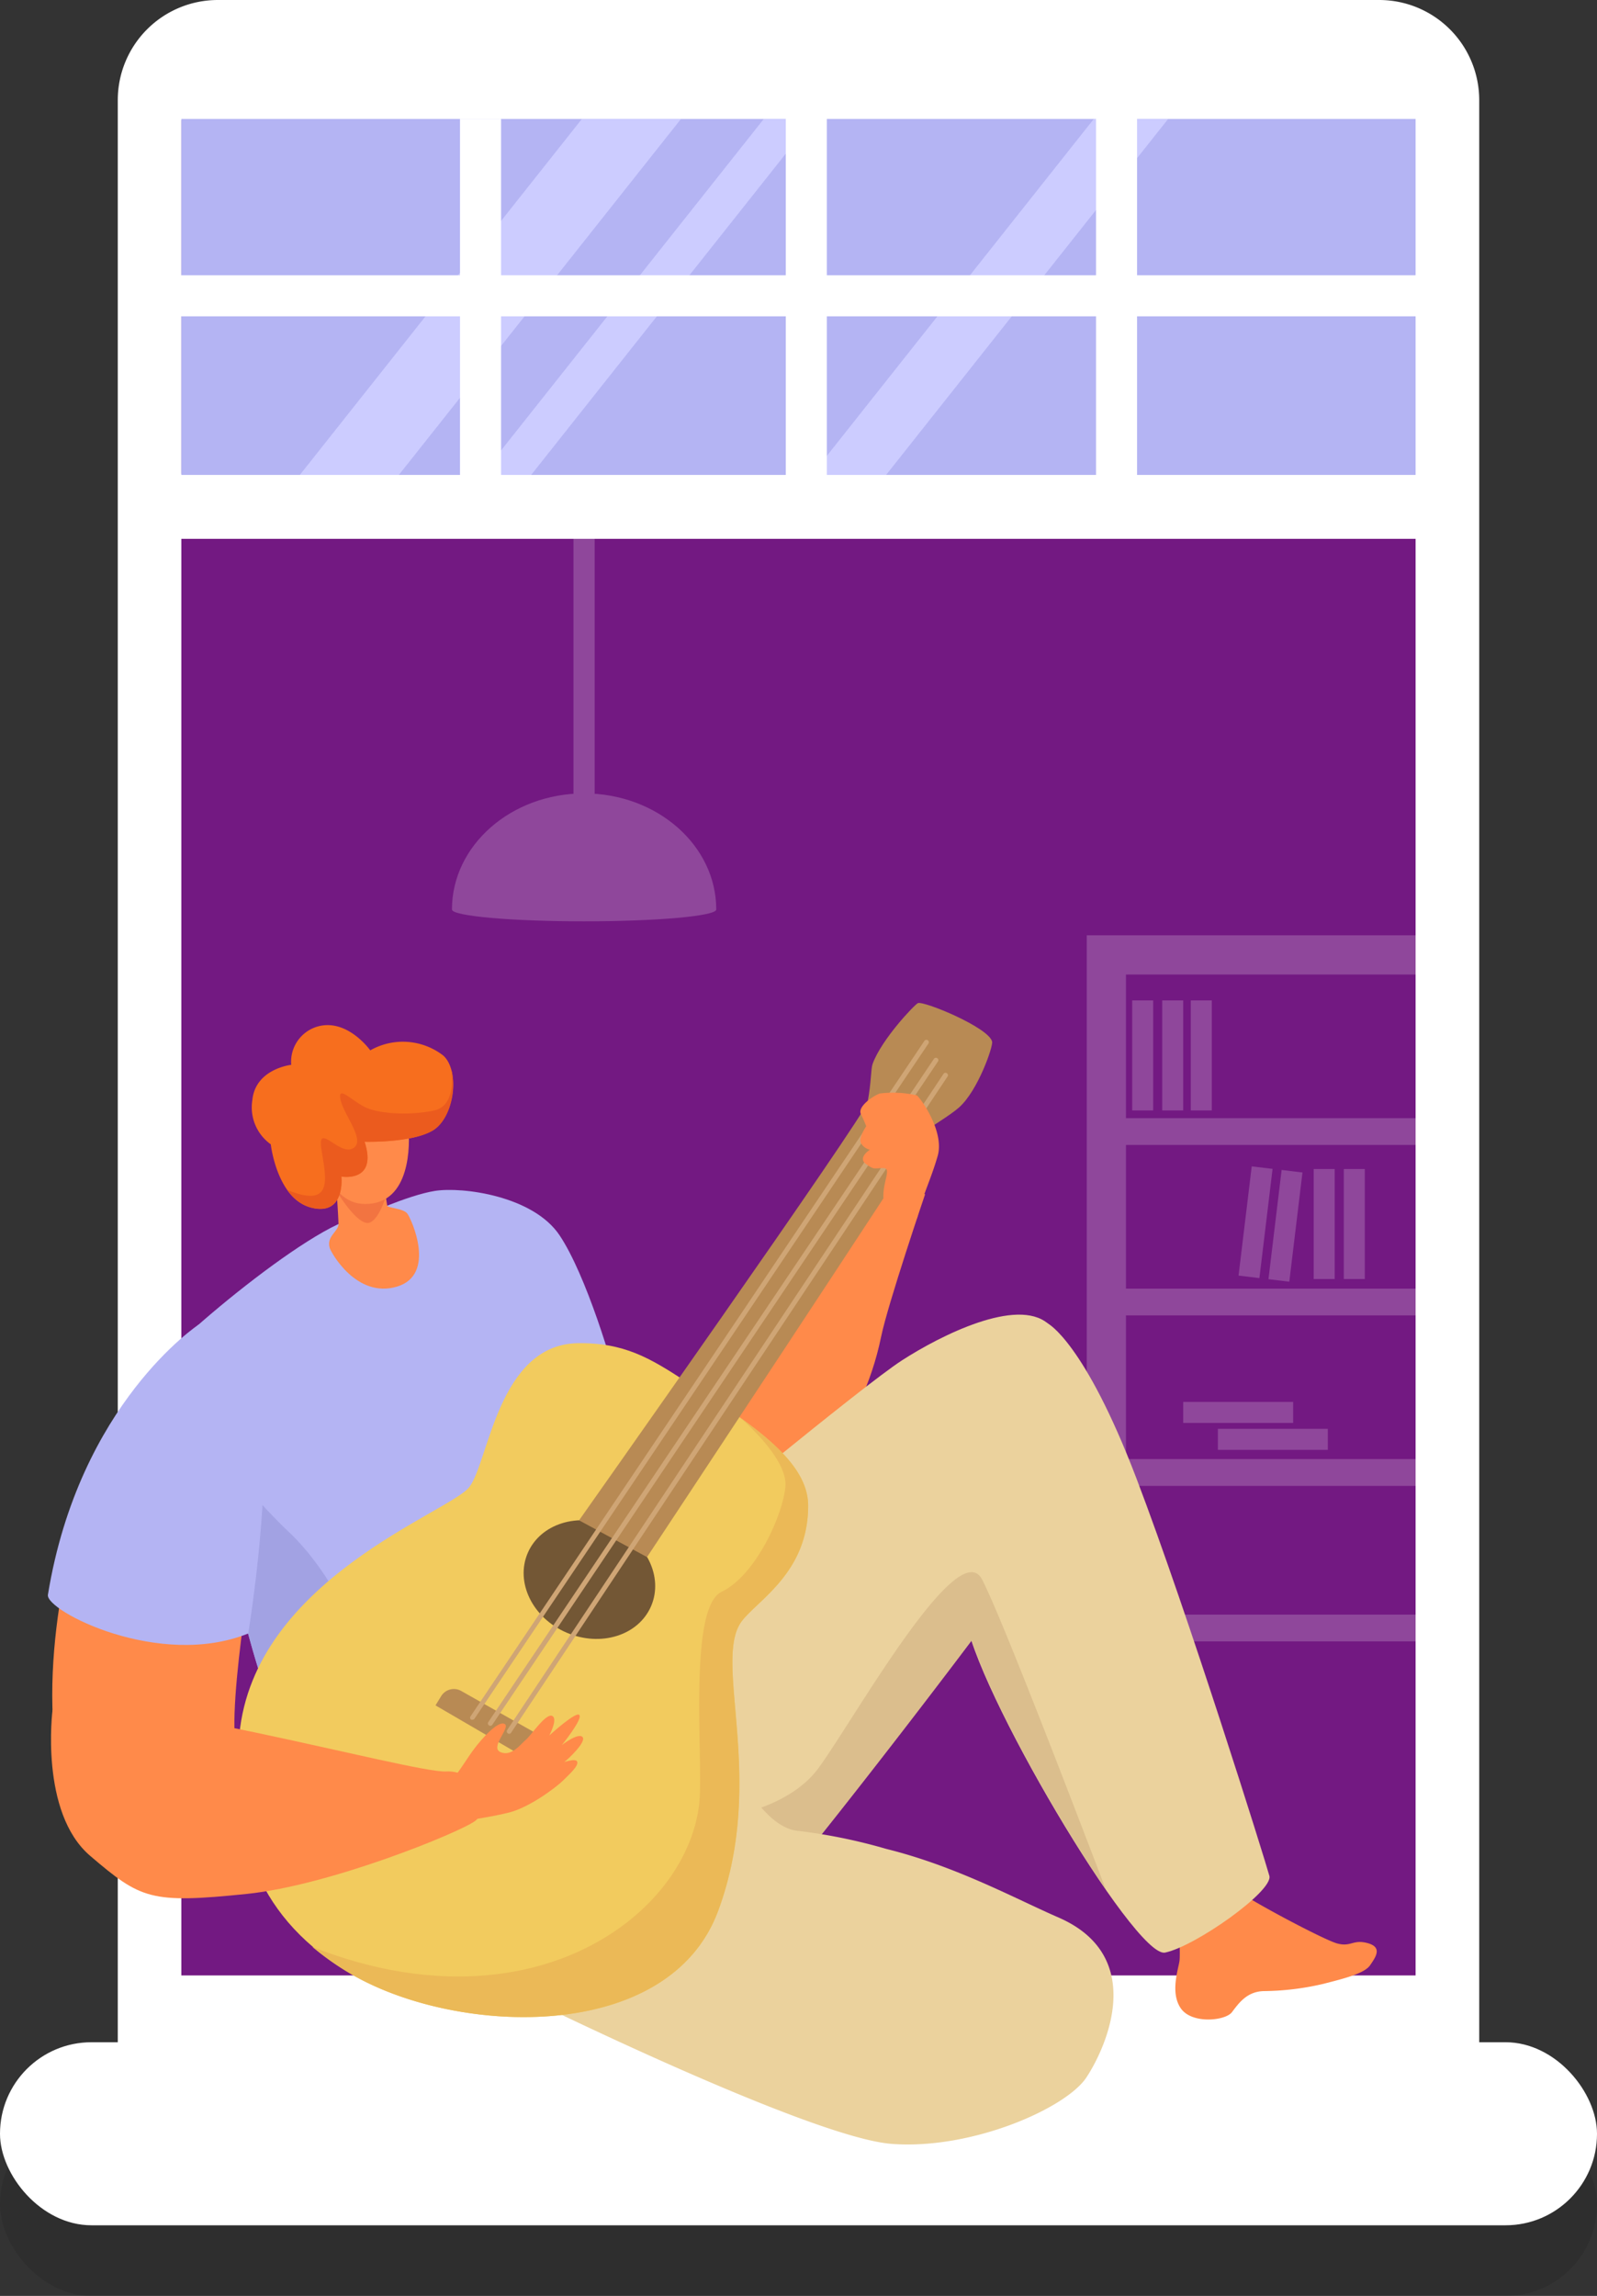
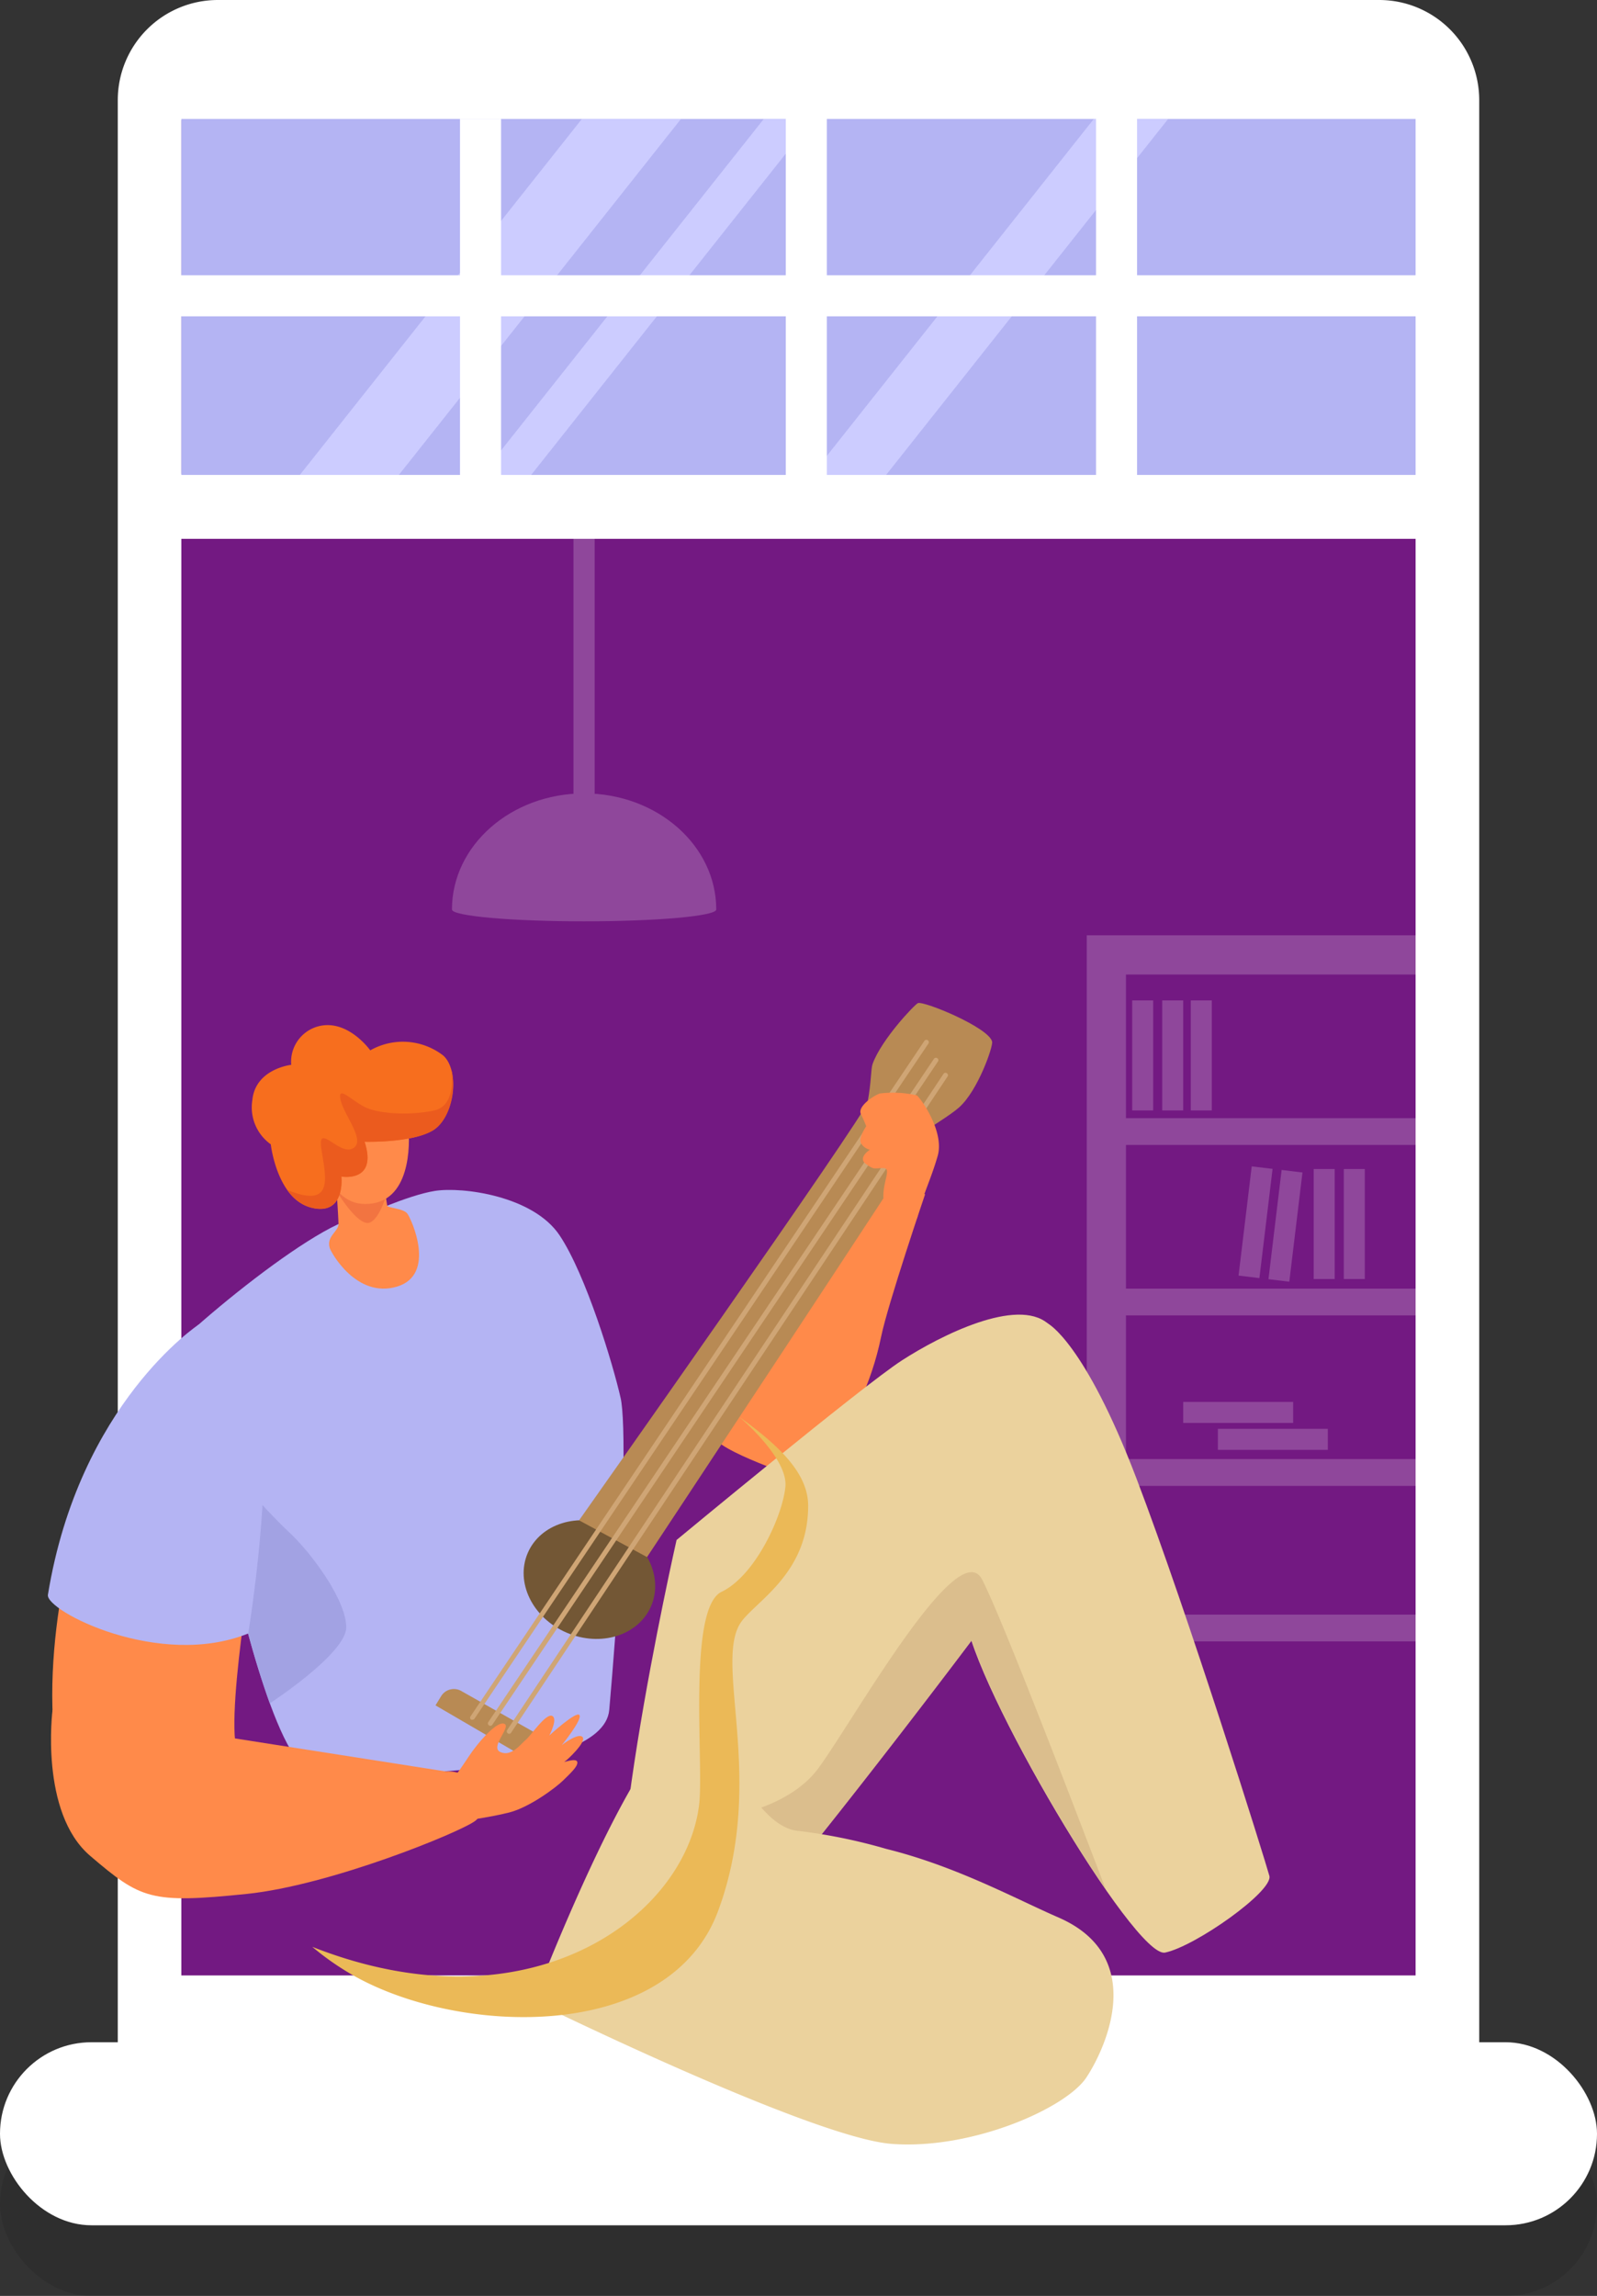
<svg xmlns="http://www.w3.org/2000/svg" viewBox="0 0 200 287.35">
  <rect x="0" y="0" width="200" height="287.35" fill="#333333" stroke="none" />
  <defs>
    <style>.cls-1,.cls-6{fill:#fff;}.cls-2{fill:#731982;}.cls-3{fill:#b4b4f3;}.cls-4{fill:#ccf;}.cls-5{opacity:0.1;}.cls-19,.cls-6{opacity:0.2;}.cls-7{fill:#a2a2e3;}.cls-8{fill:#ff8a4a;}.cls-9{fill:#ebd29d;}.cls-10{fill:#dbbe8d;}.cls-11{fill:#f2cb5e;}.cls-12{fill:#b88a54;}.cls-13{fill:#735735;}.cls-14{fill:#cfa575;}.cls-15{fill:#ebb957;}.cls-16{fill:#f27441;}.cls-17{fill:#f76e1e;}.cls-18{fill:#eb5b1e;}</style>
  </defs>
  <title>Ресурс 2300</title>
  <g id="Слой_2" data-name="Слой 2">
    <g id="Слой_1-2" data-name="Слой 1">
      <path class="cls-1" d="M-17.29,44.57H229.82a0,0,0,0,1,0,0v170.5a0,0,0,0,1,0,0H-17.29a12.53,12.53,0,0,1-12.53-12.53V57.09A12.53,12.53,0,0,1-17.29,44.57Z" transform="translate(229.82 29.82) rotate(90)" />
      <rect class="cls-2" x="22.71" y="15.04" width="154.57" height="232.2" />
      <rect class="cls-1" x="19.46" y="59.29" width="162.6" height="8.15" />
      <rect class="cls-3" x="22.71" y="14.89" width="154.57" height="44.55" />
      <polygon class="cls-4" points="101.85 14.89 95.65 14.89 60.32 59.44 66.52 59.44 101.85 14.89" />
      <polygon class="cls-4" points="146.29 14.89 136.98 14.89 101.66 59.44 110.97 59.44 146.29 14.89" />
      <polygon class="cls-4" points="37.55 59.44 49.95 59.44 85.28 14.89 72.87 14.89 37.55 59.44" />
      <rect class="cls-1" x="98.41" y="10.88" width="5.14" height="52.28" />
      <rect class="cls-1" x="96.86" y="-43.76" width="5.14" height="161.57" transform="translate(62.41 136.45) rotate(-90)" />
      <rect class="cls-1" x="57.61" y="14.89" width="5.14" height="52.28" />
      <rect class="cls-1" x="137.26" y="12.67" width="5.14" height="52.28" />
      <rect class="cls-5" y="264.45" width="200" height="22.91" rx="11.45" />
      <rect class="cls-1" y="255.6" width="200" height="22.91" rx="11.45" />
      <polygon class="cls-6" points="177.29 117.06 136.1 117.06 136.1 119.52 136.1 121.97 136.1 139.95 136.1 143.3 136.1 161.28 136.1 164.63 136.1 182.61 136.1 185.97 136.1 202.08 136.1 205.43 141.01 205.43 177.29 205.43 177.29 202.08 141.01 202.08 141.01 185.97 177.29 185.97 177.29 182.61 141.01 182.61 141.01 164.63 177.29 164.63 177.29 161.28 141.01 161.28 141.01 143.3 177.29 143.3 177.29 139.95 141.01 139.95 141.01 121.97 177.29 121.97 177.29 117.06" />
      <rect class="cls-6" x="141.79" y="125.21" width="2.63" height="13.77" />
      <rect class="cls-6" x="145.55" y="125.21" width="2.63" height="13.77" />
      <rect class="cls-6" x="149.13" y="125.21" width="2.63" height="13.77" />
      <rect class="cls-6" x="152.52" y="178.83" width="13.77" height="2.63" />
      <rect class="cls-6" x="148.18" y="175.46" width="13.77" height="2.63" />
      <rect class="cls-6" x="164.52" y="146.31" width="2.63" height="13.77" />
      <rect class="cls-6" x="168.29" y="146.31" width="2.63" height="13.77" />
      <rect class="cls-6" x="150.36" y="151.65" width="13.77" height="2.63" transform="translate(-13.46 290.76) rotate(-83.12)" />
      <rect class="cls-6" x="154.1" y="152.1" width="13.77" height="2.63" transform="translate(-10.61 294.87) rotate(-83.12)" />
      <path class="cls-3" d="M45.11,152.33s5.92-2.74,9.36-3.28,12.3.61,15.61,5.56S76.79,170.8,77.73,175c.57,2.51.7,14.65-1.43,39-.76,8.72-32.75,8.47-37.3,7.6s-9.88-24.5-9.9-25.69-10.65-21.27-10.57-23.42S39.28,152.79,45.11,152.33Z" />
      <path class="cls-7" d="M29.1,195.91a118.93,118.93,0,0,0,4.69,17.28c1.92-1.28,9.57-6.57,9.57-9.53,0-3.4-4.43-9.44-7.38-12.1a76.21,76.21,0,0,1-6.78-7.49l-1,9.65A11.72,11.72,0,0,1,29.1,195.91Z" />
      <path class="cls-8" d="M109.41,150.07c0,.71-7.08,7.85-8,10.14-.45,1.07-12.16,14.47-12,19.48,0,1.76,11.11,5.44,11.11,5.44s7.32-5.66,9.83-17.84c.83-4.06,5.51-17.84,5.51-17.84l-6.35.62Z" />
-       <path class="cls-8" d="M147.63,240.59s.19,3.81.09,4.77-1.23,4,.16,6,5.58,1.56,6.4.48,1.86-2.6,4-2.64a33.86,33.86,0,0,0,7.5-.92c2.49-.64,5.1-1.28,5.8-2.31s1.67-2.33-.49-2.82c-1.68-.39-1.94.54-3.62.09s-10.95-5.4-12.4-6.56S147.63,240.59,147.63,240.59Z" />
      <path class="cls-9" d="M131.22,165.64s4.57,2.3,11.09,19.36,16.15,47.88,16.66,49.78-9.26,8.81-13.06,9.6-24.11-33.54-25-42.11S128.91,163.4,131.22,165.64Z" />
      <path class="cls-9" d="M84.73,192.74s23.26-19.27,28.21-22.47,14.4-7.89,18.28-4.63,7.21,16.09,2.81,22.85-39.81,53.2-42.88,54.69-6,8.94-11.84,4S84.73,192.74,84.73,192.74Z" />
      <path class="cls-10" d="M123,197.7c-3-5.82-15.93,17.31-20.46,23.54s-15.31,6.69-15.31,6.69a131.55,131.55,0,0,0,9,9.85c6.27-7.46,17-21.24,25.47-32.47,2.47,7.58,10.52,22.11,16.79,31.15C138.45,236.46,126,203.51,123,197.7Z" />
      <path class="cls-9" d="M66.84,250.48s34.78,17.07,44.81,17.84,21.86-4.45,24.41-8.32,7.59-15.16-3.47-20c-5.37-2.33-12.83-6.43-21.61-8.6a68.57,68.57,0,0,0-11-2.25c-6.12-.52-10.11-14.47-14-13.54C79.55,217.17,66.84,250.48,66.84,250.48Z" />
-       <path class="cls-11" d="M72.26,168.11c-9.9.27-11.05,14.83-13.48,18s-27,11.52-28.81,31.05c-1.18,12.87,2.4,23.16,14.2,30,13.32,7.69,39.64,8.56,45.77-8s-.82-31.41,3-36.31c2.09-2.67,8.27-6.12,8.27-14.38,0-5.37-6.28-9.82-15.41-15.63C81.44,170,78.15,168,72.26,168.11Z" />
      <path class="cls-12" d="M55.25,212.28a1.87,1.87,0,0,1,2.52-.64l11.62,6.57A1.89,1.89,0,0,1,70,221l-.77,1-14.69-8.56Z" />
      <ellipse class="cls-13" cx="73.81" cy="197.7" rx="7.23" ry="8.41" transform="translate(-136.95 187.14) rotate(-66.66)" />
      <path class="cls-12" d="M72.52,190.28l8.51,4.6c-.45.69,34-51.4,35.19-53.53.12-.19,2.81-1.78,3.89-2.75,2.39-2.13,4.27-7.65,4.14-8.22-.39-1.78-8.59-5.15-9.3-4.83-.42.19-4.57,4.55-5.67,7.61-.23.64-.15,2.28-.63,4.79C108.33,139.58,72.52,190.28,72.52,190.28Z" />
      <path class="cls-14" d="M59.18,215.23a.26.26,0,0,1-.17,0,.29.29,0,0,1-.08-.42l56.84-84.54a.3.3,0,1,1,.5.34L59.43,215.1A.29.29,0,0,1,59.18,215.23Z" />
      <path class="cls-14" d="M61.41,216a.27.27,0,0,1-.17-.06.29.29,0,0,1-.08-.42l55.8-83a.3.3,0,0,1,.42-.08.29.29,0,0,1,.08.42l-55.8,83A.3.3,0,0,1,61.41,216Z" />
      <path class="cls-14" d="M63.77,217a.29.29,0,0,1-.17-.06.3.3,0,0,1-.08-.42l54.64-82.12a.3.3,0,0,1,.42-.08.29.29,0,0,1,.08.42L64,216.87A.31.31,0,0,1,63.77,217Z" />
      <path class="cls-15" d="M89.94,239.15c6.14-16.57-.82-31.41,3-36.31,2.09-2.67,8.27-6.12,8.27-14.38,0-3.9-3.31-7.31-8.62-11.12.13.11,6.08,5.14,5.77,8.7s-3.71,11.13-8,13.19-2.19,21.67-2.81,26.68c-1.77,14.18-21.45,28.39-48.44,17.75a34.37,34.37,0,0,0,5,3.5C57.49,254.85,83.81,255.72,89.94,239.15Z" />
      <path class="cls-8" d="M11,186S5.16,202.58,6.85,218c1.24,11.3,14,16.54,17.8,10.59,1.06-1.66,6.14-5.3,5-9.55-1.45-5.19,2.86-29.09,2.86-29.09Z" />
      <path class="cls-3" d="M24.87,165.79S9.91,175.64,6,199.6c-.33,2,13.94,9.34,25.09,4.84C31.07,204.44,38.5,160.39,24.87,165.79Z" />
-       <path class="cls-8" d="M6.58,214s-1.65,12.84,4.71,18.27,7.56,6,19.58,4.77c10.48-1.07,26.69-7.69,28.64-9.14s.44-6.42-3.68-6.19S12.53,211,6.58,214Z" />
+       <path class="cls-8" d="M6.58,214s-1.65,12.84,4.71,18.27,7.56,6,19.58,4.77c10.48-1.07,26.69-7.69,28.64-9.14s.44-6.42-3.68-6.19Z" />
      <path class="cls-8" d="M57.14,222.05c.35-.3,1.52-2.23,2.23-3.15,1-1.34,3-3.57,3.82-3.14s-1.9,2.93-.51,3.53,2.52-1,3.17-1.54,2.48-3.32,3.28-3-.34,2.46-.34,2.46,3.42-3.14,3.78-2.55-2.21,3.75-2.21,3.75,2.08-1.62,2.6-1-2,2.94-2.27,3.09,1.44-.53,1.6,0-.92,1.5-1.77,2.34-4.16,3.34-6.73,4-6.47,1.15-6.47,1.15-2.86-.36-2.8-2.06S57,222.19,57.14,222.05Z" />
      <path class="cls-8" d="M114.85,152.48c.57-2.61,1.69-4.72,2.58-7.81s-2.22-7.35-2.63-7.58a13.41,13.41,0,0,0-4.61-.23c-.84.28-2.82,1.65-2.38,2.56s.67,1.54.67,1.54-1,1.45-.66,2.11a1.78,1.78,0,0,0,1.12.83s-1.6,1-.47,1.8,1,.47,2.21.5-.76,2.62.24,5.1Z" />
      <path class="cls-8" d="M48.12,148.55s.23,1.41.37,2.34c0,.3,2,.32,2.52,1s3.7,7.68-1.33,9.15-8.2-4.24-8.39-4.85c-.44-1.47,1.11-2.06,1.1-3s-.36-6.07-.36-6.07Z" />
      <path class="cls-16" d="M41.88,148.64s2.94,5.09,4.49,4.35,2.44-5,2.44-5Z" />
      <path class="cls-8" d="M40.25,143.83s.72,7.79,6.52,6.77c5-.89,4.53-8.5,4.33-9.83s-2.39-3.45-6-3S39.52,142.31,40.25,143.83Z" />
      <path class="cls-17" d="M45.66,142.9s5.82.17,8.5-1.39,3.52-7.48,1.34-9.41a8.26,8.26,0,0,0-9.13-.64s-2.84-4-6.54-3a4.59,4.59,0,0,0-3.36,4.81s-4.49.49-4.87,4.43a5.68,5.68,0,0,0,2.31,5.52s.77,6.85,5.08,7.93,3.76-3.89,3.76-3.89S47.33,148.07,45.66,142.9Z" />
      <path class="cls-18" d="M42.75,147.25s4.58.82,2.91-4.35c0,0,5.82.17,8.5-1.39,2.19-1.27,3.11-5.2,2.33-7.75.08.49.7,4.6-2.11,5.22-3,.66-7,.44-8.72-.44s-3.45-2.8-3-.85,3.24,5.16,1.51,6.05-4.45-3.36-3.92.09,1.67,7.53-4.27,5.1a5.32,5.32,0,0,0,3,2.21C43.31,152.22,42.75,147.25,42.75,147.25Z" />
      <g class="cls-19">
        <path class="cls-1" d="M73.15,99.3c-9.14,0-16.55,6.51-16.55,14.53,0,.82,7.41,1.48,16.55,1.48s16.55-.66,16.55-1.48C89.7,105.81,82.29,99.3,73.15,99.3Z" />
        <rect class="cls-1" x="71.82" y="67.44" width="2.65" height="37.39" />
      </g>
    </g>
  </g>
</svg>